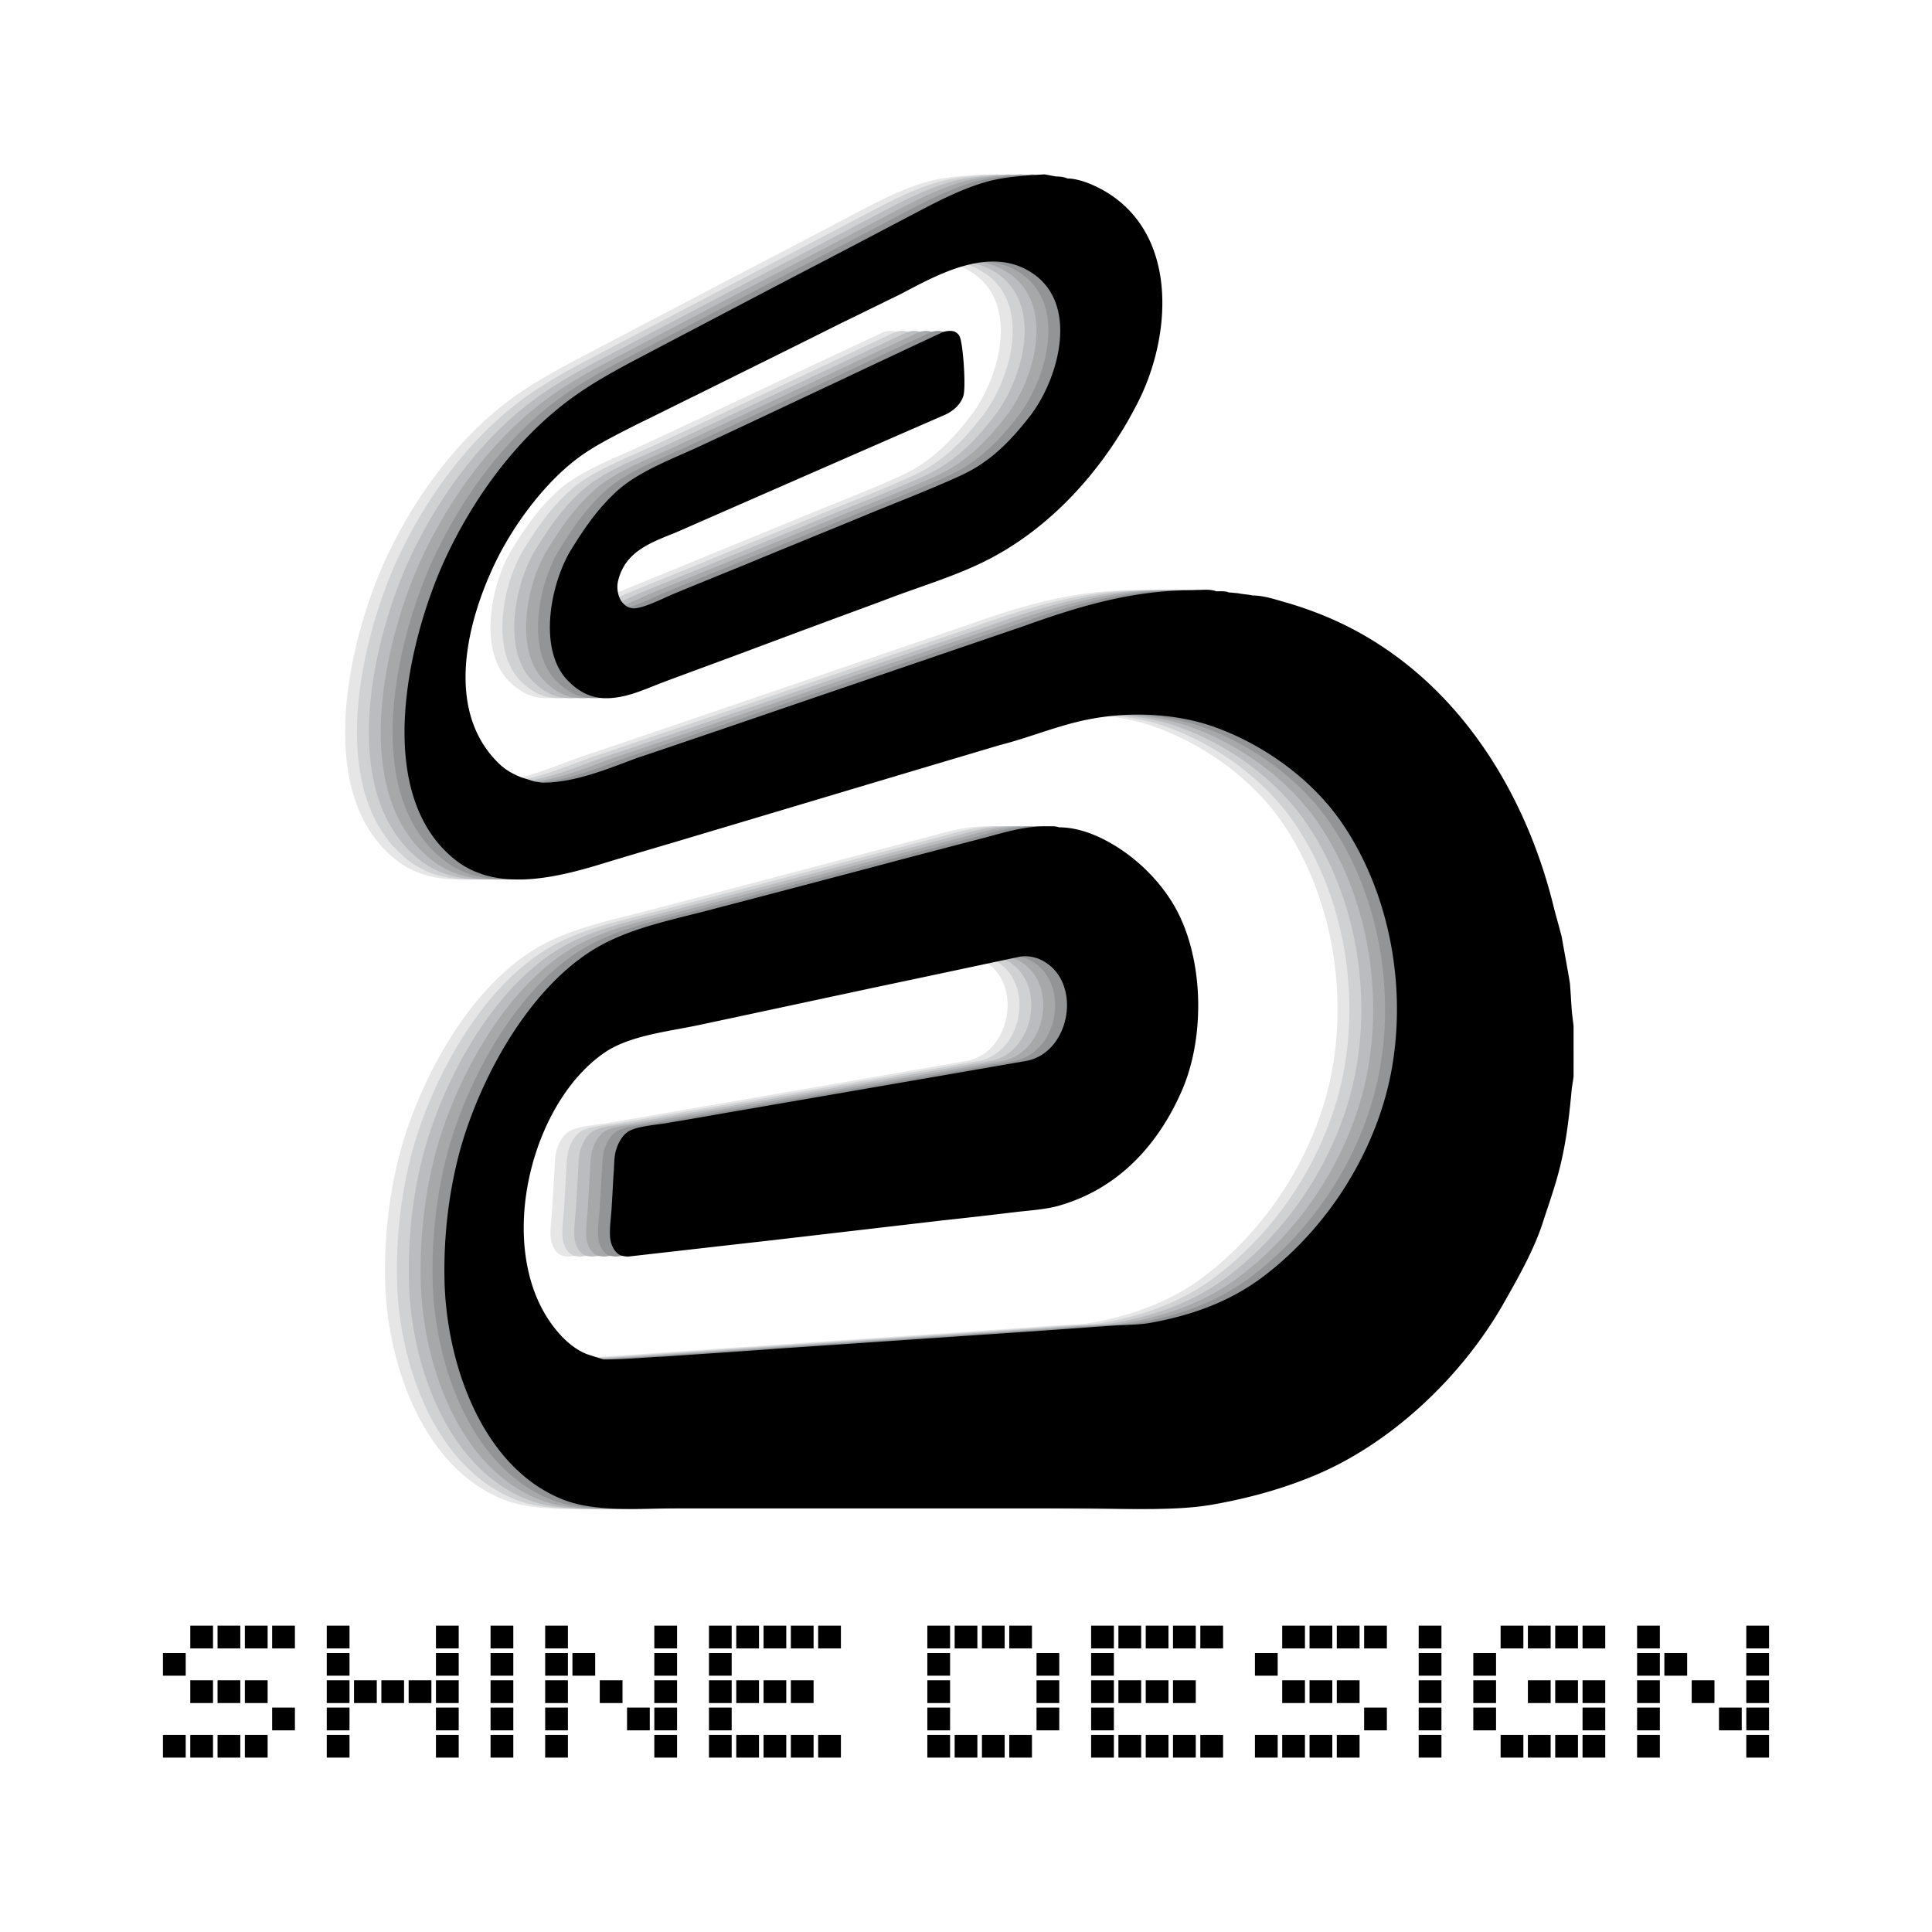
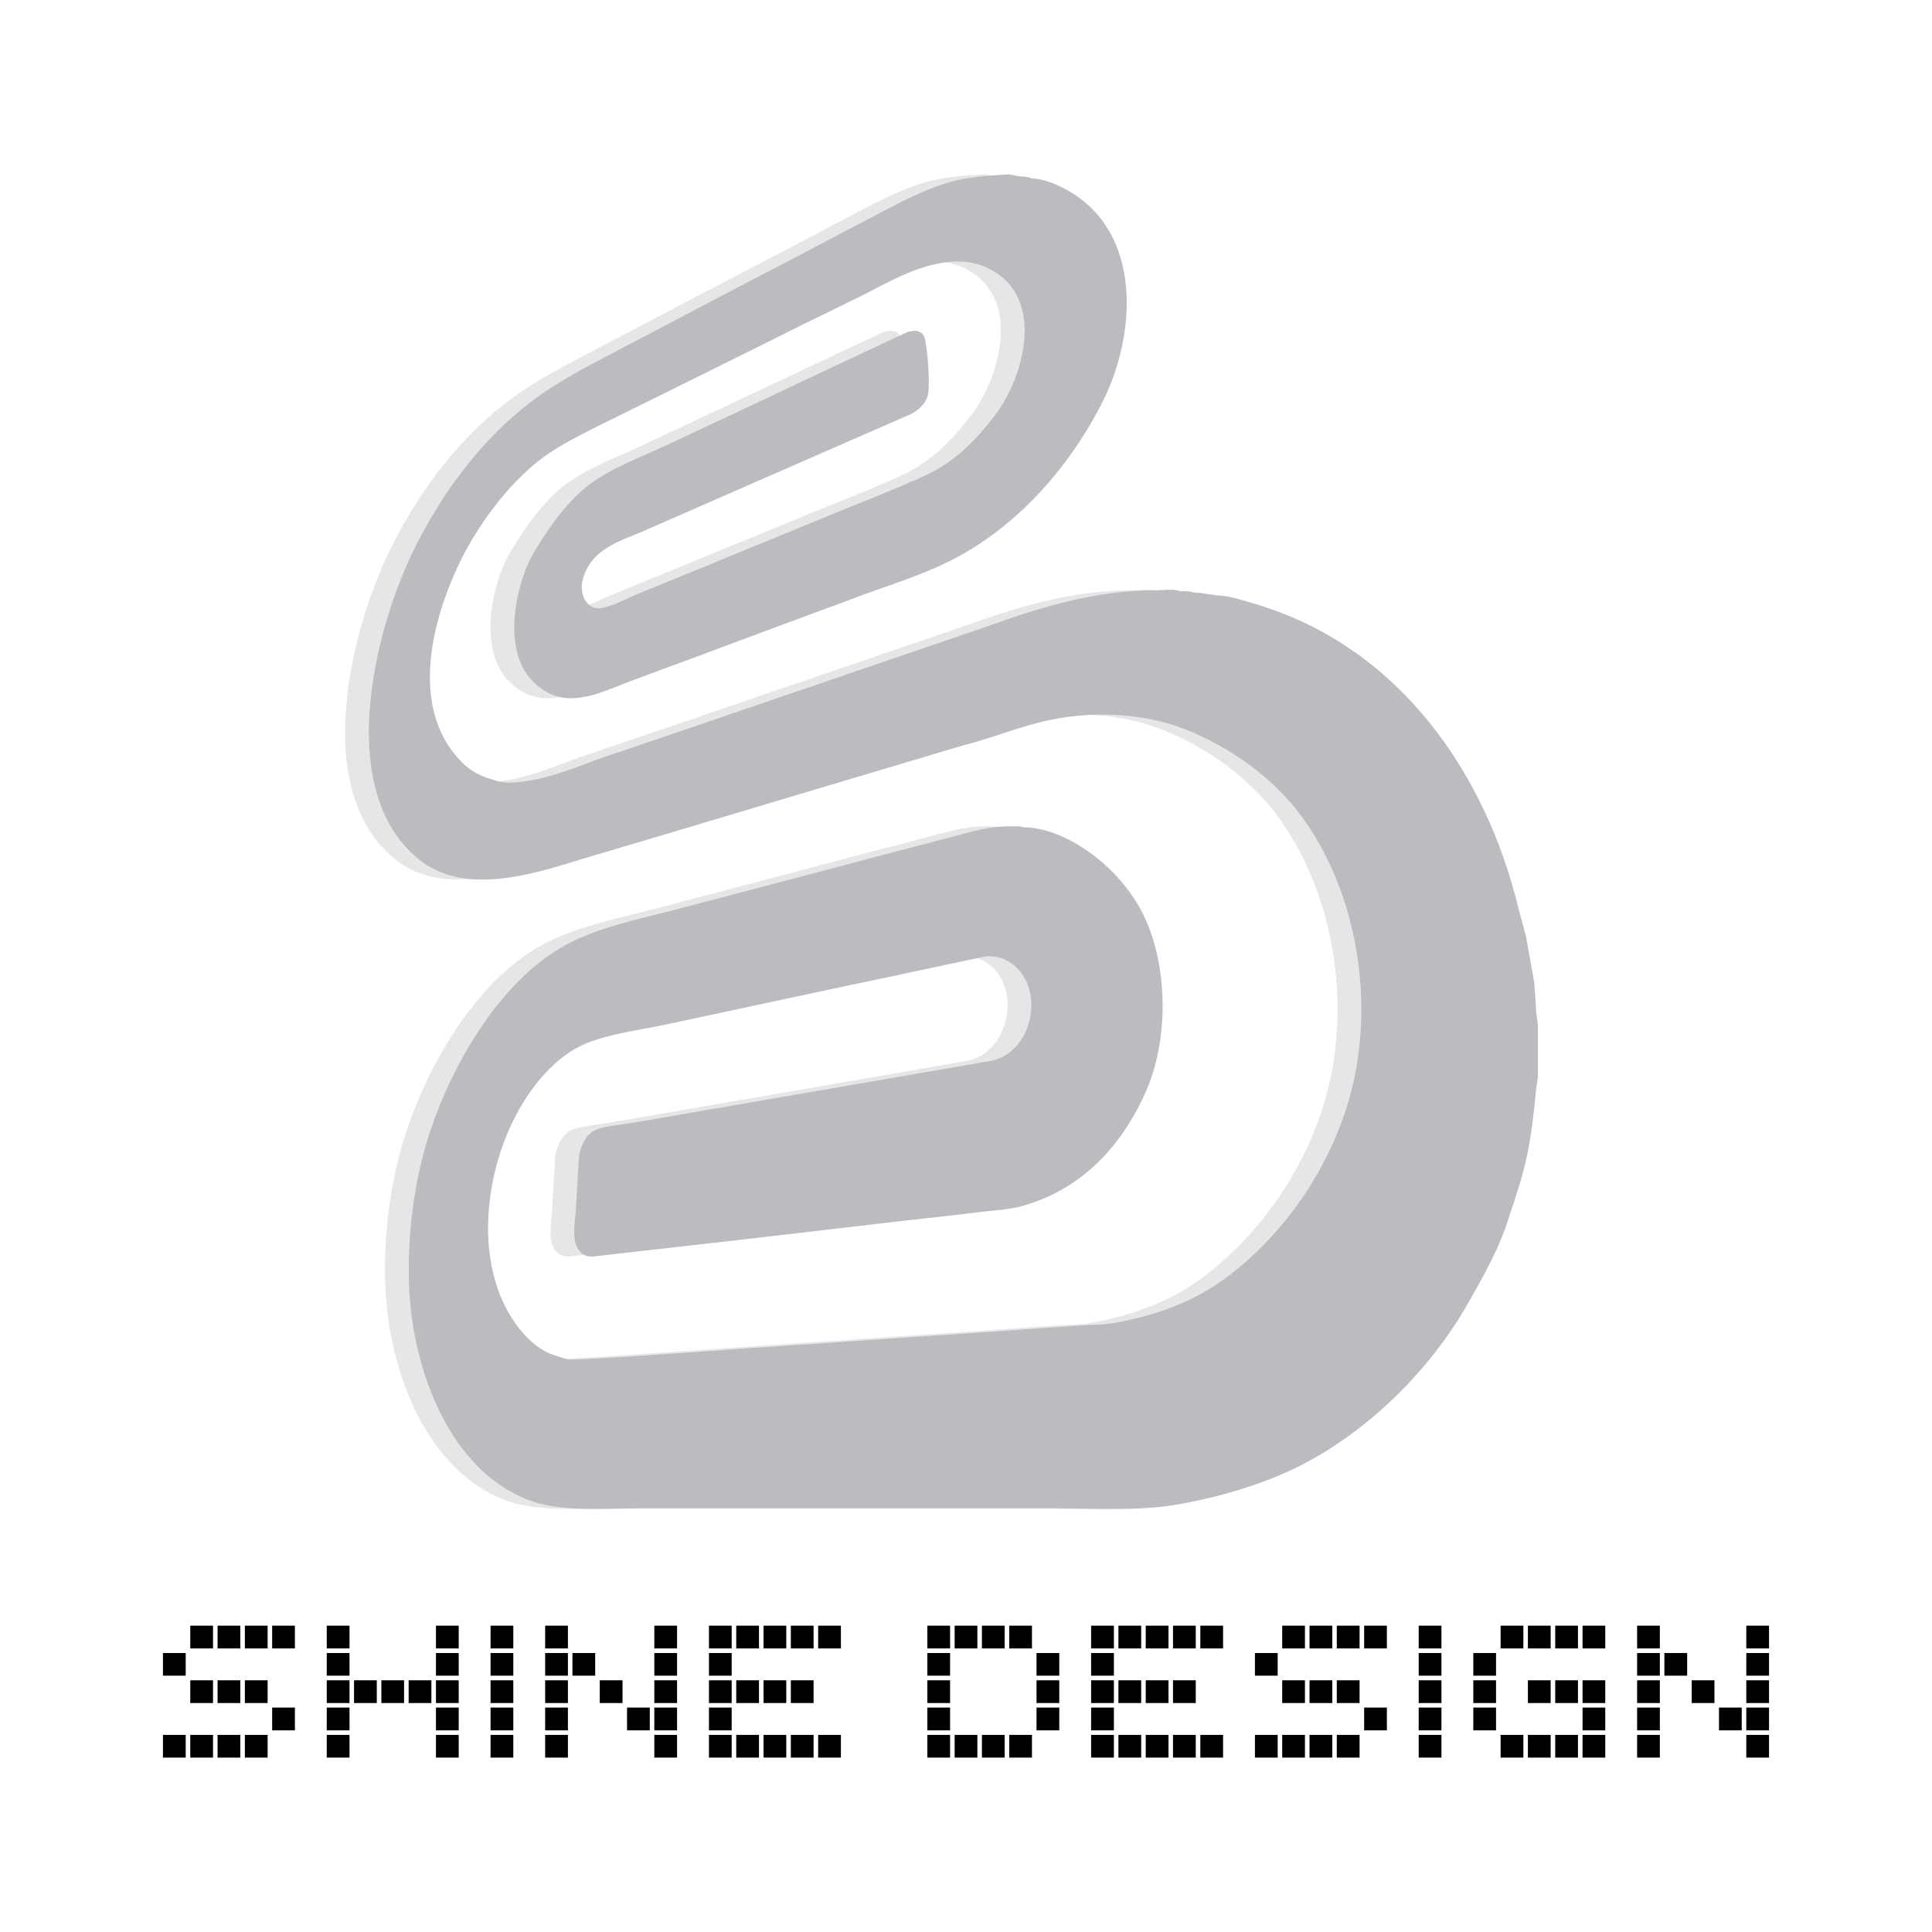
<svg xmlns="http://www.w3.org/2000/svg" width="2500" height="2500" viewBox="0 0 192.756 192.756">
  <g fill-rule="evenodd" clip-rule="evenodd">
-     <path fill="#fff" d="M0 0h192.756v192.756H0V0z" />
    <path d="M94.79 164.465h-2.27v-2.27h2.27v2.27zM94.79 169.912h-2.27v-2.269h2.27v2.269zM94.79 175.359h-2.27v-2.269h2.27v2.269zM97.512 164.465h-2.266v-2.27h2.266v2.27zM102.959 164.465h-2.266v-2.27h2.266v2.27zM102.959 175.359h-2.266v-2.269h2.266v2.269zM105.684 169.912h-2.27v-2.269h2.27v2.269zM94.79 167.186h-2.27v-2.266h2.27v2.266zM94.79 172.637h-2.27v-2.27h2.27v2.27zM97.512 175.359h-2.266v-2.269h2.266v2.269zM100.236 164.465h-2.269v-2.27h2.269v2.27zM100.236 175.359h-2.269v-2.269h2.269v2.269zM105.684 167.186h-2.27v-2.266h2.27v2.266zM105.684 172.637h-2.27v-2.27h2.27v2.27zM111.133 169.912h-2.272v-2.269h2.272v2.269zM113.854 164.465h-2.27v-2.27h2.27v2.27zM113.854 169.912h-2.27v-2.269h2.27v2.269zM113.854 175.359h-2.27v-2.269h2.27v2.269zM119.301 164.465h-2.27v-2.27h2.27v2.27zM119.301 169.912h-2.27v-2.269h2.27v2.269zM119.301 175.359h-2.27v-2.269h2.27v2.269zM111.133 164.465h-2.272v-2.27h2.272v2.27zM111.133 167.186h-2.272v-2.266h2.272v2.266zM111.133 172.637h-2.272v-2.27h2.272v2.27zM111.133 175.359h-2.272v-2.269h2.272v2.269zM116.58 164.465h-2.271v-2.27h2.271v2.27zM116.58 169.912h-2.271v-2.269h2.271v2.269zM116.58 175.359h-2.271v-2.269h2.271v2.269zM122.027 164.465h-2.271v-2.27h2.271v2.27zM122.027 175.359h-2.271v-2.269h2.271v2.269zM127.475 167.186h-2.27v-2.266h2.27v2.266zM130.195 169.912h-2.269v-2.269h2.269v2.269zM135.645 164.465h-2.272v-2.27h2.272v2.27zM135.645 169.912h-2.272v-2.269h2.272v2.269zM135.645 175.359h-2.272v-2.269h2.272v2.269zM127.475 175.359h-2.27v-2.269h2.27v2.269zM130.195 164.465h-2.269v-2.27h2.269v2.27zM130.195 175.359h-2.269v-2.269h2.269v2.269zM132.922 164.465h-2.27v-2.27h2.27v2.27zM132.922 169.912h-2.27v-2.269h2.27v2.269zM132.922 175.359h-2.27v-2.269h2.27v2.269zM138.369 164.465H136.1v-2.27h2.269v2.27zM138.369 172.637H136.1v-2.27h2.269v2.27zM143.812 164.465h-2.269v-2.27h2.269v2.27zM143.812 169.912h-2.269v-2.269h2.269v2.269zM143.812 175.359h-2.269v-2.269h2.269v2.269zM143.812 167.186h-2.269v-2.266h2.269v2.266zM143.812 172.637h-2.269v-2.27h2.269v2.27zM149.26 169.912h-2.268v-2.269h2.268v2.269zM151.986 164.465h-2.269v-2.27h2.269v2.27zM151.986 175.359h-2.269v-2.269h2.269v2.269zM149.26 167.186h-2.268v-2.266h2.268v2.266zM149.26 172.637h-2.268v-2.27h2.268v2.27zM154.709 164.465h-2.27v-2.27h2.27v2.27zM154.709 169.912h-2.27v-2.269h2.27v2.269zM154.709 175.359h-2.27v-2.269h2.27v2.269zM157.434 164.465h-2.27v-2.27h2.27v2.27zM157.434 169.912h-2.27v-2.269h2.27v2.269zM157.434 175.359h-2.27v-2.269h2.27v2.269zM160.156 164.465h-2.265v-2.27h2.265v2.27zM160.156 169.912h-2.265v-2.269h2.265v2.269zM160.156 172.637h-2.265v-2.27h2.265v2.27zM160.156 175.359h-2.265v-2.269h2.265v2.269zM165.604 164.465h-2.27v-2.27h2.27v2.27zM165.604 167.186h-2.27v-2.266h2.27v2.266zM165.604 169.912h-2.27v-2.269h2.27v2.269zM165.604 172.637h-2.27v-2.27h2.27v2.27zM165.604 175.359h-2.27v-2.269h2.27v2.269zM168.328 167.186h-2.273v-2.266h2.273v2.266zM171.051 169.912h-2.27v-2.269h2.27v2.269zM173.773 172.637h-2.269v-2.27h2.269v2.27zM176.498 164.465h-2.269v-2.27h2.269v2.27zM176.498 167.186h-2.269v-2.266h2.269v2.266zM176.498 169.912h-2.269v-2.269h2.269v2.269zM176.498 172.637h-2.269v-2.27h2.269v2.27zM176.498 175.359h-2.269v-2.269h2.269v2.269zM18.528 167.186h-2.271v-2.266h2.271v2.266zM18.528 175.359h-2.271v-2.269h2.271v2.269zM21.253 164.465h-2.269v-2.27h2.269v2.27zM21.253 169.912h-2.269v-2.269h2.269v2.269zM21.253 175.359h-2.269v-2.269h2.269v2.269zM23.975 164.465h-2.269v-2.27h2.269v2.27zM23.975 169.912h-2.269v-2.269h2.269v2.269zM23.975 175.359h-2.269v-2.269h2.269v2.269zM26.701 164.465h-2.27v-2.27h2.27v2.27zM26.701 169.912h-2.27v-2.269h2.27v2.269zM26.701 175.359h-2.27v-2.269h2.27v2.269zM29.423 164.465h-2.27v-2.27h2.27v2.27zM29.423 172.637h-2.27v-2.27h2.27v2.27zM34.87 164.465h-2.269v-2.27h2.269v2.27zM34.87 167.186h-2.269v-2.266h2.269v2.266zM34.87 169.912h-2.269v-2.269h2.269v2.269zM34.87 172.637h-2.269v-2.27h2.269v2.27zM34.87 175.359h-2.269v-2.269h2.269v2.269zM37.592 169.912h-2.27v-2.269h2.27v2.269zM40.313 169.912h-2.265v-2.269h2.265v2.269zM43.04 169.912h-2.27v-2.269h2.27v2.269zM45.765 164.465h-2.269v-2.27h2.269v2.27zM45.765 167.186h-2.269v-2.266h2.269v2.266zM45.765 169.912h-2.269v-2.269h2.269v2.269zM45.765 172.637h-2.269v-2.27h2.269v2.27zM45.765 175.359h-2.269v-2.269h2.269v2.269zM51.213 164.465h-2.27v-2.27h2.27v2.27zM51.213 167.186h-2.27v-2.266h2.27v2.266zM51.213 169.912h-2.27v-2.269h2.27v2.269zM51.213 172.637h-2.27v-2.27h2.27v2.27zM51.213 175.359h-2.27v-2.269h2.27v2.269zM56.661 164.465h-2.27v-2.27h2.27v2.27zM56.661 167.186h-2.27v-2.266h2.27v2.266zM56.661 169.912h-2.27v-2.269h2.27v2.269zM56.661 172.637h-2.27v-2.27h2.27v2.27zM56.661 175.359h-2.27v-2.269h2.27v2.269zM59.382 167.186h-2.27v-2.266h2.27v2.266zM62.108 169.912h-2.27v-2.269h2.27v2.269zM64.83 172.637h-2.27v-2.27h2.27v2.27zM67.551 164.465h-2.27v-2.27h2.27v2.27zM67.551 167.186h-2.27v-2.266h2.27v2.266zM67.551 169.912h-2.27v-2.269h2.27v2.269zM67.551 172.637h-2.27v-2.27h2.27v2.27zM67.551 175.359h-2.27v-2.269h2.27v2.269zM73 164.465h-2.267v-2.27H73v2.27zM73 167.186h-2.267v-2.266H73v2.266zM73 169.912h-2.267v-2.269H73v2.269zM73 172.637h-2.267v-2.27H73v2.27zM73 175.359h-2.267v-2.269H73v2.269zM75.725 164.465h-2.269v-2.27h2.269v2.27zM75.725 169.912h-2.269v-2.269h2.269v2.269zM75.725 175.359h-2.269v-2.269h2.269v2.269zM78.447 164.465h-2.266v-2.27h2.266v2.27zM78.447 169.912h-2.266v-2.269h2.266v2.269zM78.447 175.359h-2.266v-2.269h2.266v2.269zM81.172 164.465h-2.269v-2.27h2.269v2.27zM81.172 169.912h-2.269v-2.269h2.269v2.269zM81.172 175.359h-2.269v-2.269h2.269v2.269zM83.898 164.465h-2.27v-2.27h2.27v2.27zM83.898 175.359h-2.27v-2.269h2.27v2.269z" />
    <path d="M151.07 107.408c-.047.41-.117.791-.176 1.164-.23 2.506-.482 4.826-1.01 7.145-.463 2.113-1.199 4.141-1.838 6.129-.906 2.834-2.451 5.529-3.914 8.117-4.189 7.412-11.377 14.207-19.205 17.371-3.143 1.285-6.455 2.18-9.949 2.793-3.814.648-8.326.363-12.455.363H61.785c-3.94 0-8.357.41-11.601-.904-7.845-3.137-11.477-13.189-11.75-21.512-.14-4.781.457-9.461 1.622-13.6 2.078-7.287 7.202-16.699 14.376-20.378 3.436-1.76 7.448-2.482 11.277-3.526 5.077-1.323 10.165-2.667 15.261-4.011 3.788-1.013 7.604-2.01 11.4-2.997 1.966-.527 3.865-1.124 6.115-1.124.385 0 .938-.024 1.24.103 2.277 0 4.539 1.099 6.256 2.258 2.023 1.369 3.848 3.248 5.121 5.362 3.068 5.082 3.311 13.168.861 18.715-2.35 5.363-6.279 9.635-12.025 11.352-1.381.438-3.021.518-4.553.703-2.422.293-4.845.566-7.264.828-5.693.666-11.423 1.33-17.107 1.992-4.746.533-9.495 1.078-14.228 1.613-.453 0-.889-.084-1.173-.375-.413-.396-.625-.996-.675-1.592-.066-1.057.138-2.156.174-3.213.08-1.139.122-2.273.208-3.434.04-.771.04-1.574.292-2.232.236-.689.695-1.457 1.397-1.76 1.001-.455 2.939-.562 4.136-.803 2.587-.426 5.179-.904 7.77-1.338 9.17-1.588 18.344-3.168 27.507-4.762 4.544-.812 5.73-8.115 1.441-10.127-.531-.242-1.295-.391-1.961-.293-4.642.978-9.272 1.973-13.919 2.948-6.11 1.301-12.238 2.625-18.371 3.926-3.016.625-6.702 1.02-9.173 2.676-7.889 5.342-11.378 21.061-4.234 28.432.687.707 1.54 1.346 2.453 1.699.545.172 1.093.352 1.642.52 2.082 0 4.056-.203 6.022-.291 3.957-.271 7.949-.533 11.935-.832 8.007-.533 16.032-1.096 24.068-1.631 3.037-.207 6.083-.439 9.121-.646 1.131-.061 2.338-.061 3.414-.258 4.145-.75 7.883-2.098 11.178-4.561 6.715-5.053 11.592-12.965 12.953-21.141 1.432-8.635-.58-17.602-4.947-24.042-3.109-4.623-8.201-8.157-13.256-9.861-3.713-1.217-8.174-1.384-12.143-.593-3.021.593-5.882 1.816-8.825 2.559-10.913 3.244-21.85 6.525-32.763 9.778-1.968.578-3.952 1.168-5.92 1.755-4.733 1.473-11.265 3.419-15.68-.116-8.288-6.632-4.64-22.035-.963-30.005 2.777-5.991 7.107-12.06 12.729-16.114 2.848-2.05 5.913-3.542 8.97-5.17 5.229-2.739 10.468-5.502 15.707-8.229 2.838-1.473 5.658-2.962 8.497-4.454 2.695-1.405 5.382-2.918 8.389-3.726 1.729-.435 3.556-.537 5.493-.663.369.062.77.148 1.143.21.35 0 .893.058 1.137.202 1.443 0 3.396.975 4.486 1.738 6.539 4.535 5.809 14.083 2.637 20.441-3.246 6.481-8.469 12.482-15.007 15.838-3.356 1.726-7.136 2.781-10.648 4.164a2273.566 2273.566 0 0 0-14.036 5.208c-2.591.967-5.168 1.9-7.743 2.869-1.823.683-3.789 1.674-5.949 1.592-1.494-.082-2.607-.76-3.592-1.774-3.049-3.153-1.646-9.836.363-13.065 1.333-2.159 2.713-4.181 4.719-5.965 2.285-1.988 5.811-3.236 8.546-4.539 4.581-2.13 9.13-4.285 13.711-6.438a2003.59 2003.59 0 0 1 10.095-4.741c.302-.106.743-.167 1.087-.08.25.08.509.288.603.552.337.765.629 5.032.356 5.887-.246.819-.921 1.425-1.686 1.826-9.01 3.927-18 7.867-27.021 11.815-2.507 1.013-5.1 1.906-5.757 4.912-.156.701.041 1.656.505 2.132.292.329.71.537 1.161.513 1.093-.08 2.883-1.021 3.892-1.444 2.329-.961 4.673-1.912 7.006-2.859 4.331-1.802 8.669-3.546 13.002-5.347 2.112-.851 4.23-1.689 6.351-2.59 1.608-.705 3.23-1.326 4.7-2.409 1.754-1.231 3.204-2.867 4.517-4.563 2.866-3.712 5.059-11.469-.176-14.472-4.208-2.441-9.371.572-12.835 2.376-1.962.955-3.92 1.924-5.88 2.872-4.779 2.394-9.553 4.747-14.355 7.132-1.997.969-3.999 1.99-6.011 2.959-1.756.909-3.505 1.742-5.167 2.857-3.712 2.486-7.04 7.023-8.878 10.79-2.884 5.919-5.234 14.979.404 20.286.654.607 1.453 1.035 2.278 1.33.365.102.754.234 1.121.352.276.042.541.088.82.125 3.319 0 6.637-1.43 9.464-2.469 2.663-.886 5.31-1.8 7.981-2.701 10.182-3.479 20.377-6.96 30.565-10.44 5.137-1.842 10.637-3.58 16.709-3.58.723 0 1.912-.176 2.5.098.389 0 .951-.04 1.256.11.314.018.611.058.934.08.266.064.539.082.811.126.221.016.426.052.643.1.979 0 2.031.316 2.914.578 3.512.977 6.758 2.381 9.781 4.355 9.219 5.982 14.938 16.04 17.416 26.381.236.888.492 1.799.734 2.705.273 1.578.572 3.127.828 4.686.068.893.111 1.773.172 2.666.053.539.123 1.037.186 1.57-.002 1.685-.002 3.377-.002 5.056z" fill="#e6e6e7" />
-     <path d="M152.258 107.408c-.051.41-.119.791-.178 1.164-.234 2.506-.486 4.826-1.014 7.145-.455 2.113-1.195 4.141-1.836 6.129-.904 2.834-2.455 5.529-3.912 8.117-4.188 7.412-11.375 14.207-19.205 17.371-3.143 1.285-6.459 2.18-9.947 2.793-3.816.648-8.332.363-12.459.363H62.969c-3.939 0-8.355.41-11.599-.904-7.847-3.137-11.477-13.189-11.751-21.512-.138-4.781.458-9.461 1.622-13.6 2.08-7.287 7.204-16.699 14.376-20.378 3.438-1.76 7.45-2.482 11.276-3.526 5.078-1.323 10.166-2.667 15.263-4.011 3.788-1.013 7.604-2.01 11.4-2.997 1.962-.527 3.865-1.124 6.113-1.124.387 0 .938-.024 1.242.103 2.275 0 4.537 1.099 6.252 2.258 2.027 1.369 3.852 3.248 5.127 5.362 3.066 5.082 3.309 13.168.859 18.715-2.35 5.363-6.279 9.635-12.025 11.352-1.381.438-3.021.518-4.555.703a584.61 584.61 0 0 1-7.262.828c-5.694.666-11.425 1.33-17.107 1.992-4.746.533-9.495 1.078-14.228 1.613-.454 0-.889-.084-1.173-.375-.413-.396-.625-.996-.677-1.592-.063-1.057.141-2.156.176-3.213.079-1.139.121-2.273.208-3.434.04-.771.04-1.574.292-2.232.236-.689.695-1.457 1.397-1.76 1.003-.455 2.939-.562 4.134-.803 2.589-.426 5.181-.904 7.771-1.338 9.17-1.588 18.344-3.168 27.506-4.762 4.545-.812 5.73-8.115 1.441-10.127-.529-.242-1.297-.391-1.963-.293-4.64.978-9.269 1.973-13.918 2.948-6.111 1.301-12.238 2.625-18.369 3.926-3.017.625-6.704 1.02-9.174 2.676-7.889 5.342-11.379 21.061-4.234 28.432.685.707 1.537 1.346 2.452 1.699.545.172 1.094.352 1.639.52 2.085 0 4.061-.203 6.026-.291 3.956-.271 7.945-.533 11.935-.832 8.005-.533 16.032-1.096 24.069-1.631 3.035-.207 6.082-.439 9.117-.646 1.135-.061 2.338-.061 3.416-.258 4.141-.75 7.881-2.098 11.178-4.561 6.715-5.053 11.594-12.965 12.953-21.141 1.428-8.635-.58-17.602-4.949-24.042-3.107-4.623-8.201-8.157-13.254-9.861-3.713-1.217-8.174-1.384-12.143-.593-3.02.593-5.879 1.816-8.826 2.559-10.916 3.244-21.852 6.525-32.761 9.778-1.972.578-3.954 1.168-5.92 1.755-4.735 1.473-11.267 3.419-15.682-.116-8.287-6.632-4.641-22.035-.967-30.005 2.779-5.991 7.112-12.06 12.732-16.114 2.85-2.05 5.913-3.542 8.973-5.17 5.226-2.739 10.467-5.502 15.707-8.229 2.836-1.473 5.656-2.962 8.496-4.454 2.695-1.405 5.382-2.918 8.39-3.726 1.729-.435 3.556-.537 5.493-.663.373.062.77.148 1.141.21.352 0 .895.058 1.139.202 1.441 0 3.395.975 4.484 1.738 6.541 4.535 5.811 14.083 2.635 20.441-3.242 6.481-8.465 12.482-15.008 15.838-3.352 1.726-7.132 2.781-10.644 4.164a2322.744 2322.744 0 0 0-14.036 5.208c-2.591.967-5.166 1.9-7.745 2.869-1.822.683-3.788 1.674-5.95 1.592-1.49-.082-2.604-.76-3.588-1.774-3.047-3.153-1.646-9.836.362-13.065 1.331-2.159 2.713-4.181 4.719-5.965 2.282-1.988 5.811-3.236 8.545-4.539 4.582-2.13 9.13-4.285 13.711-6.438a2231.32 2231.32 0 0 1 10.091-4.741c.305-.106.748-.167 1.09-.08.252.08.509.288.604.552.337.765.629 5.032.358 5.887-.25.819-.923 1.425-1.688 1.826-9.009 3.927-18 7.867-27.022 11.815-2.507 1.013-5.098 1.906-5.757 4.912-.154.701.042 1.656.507 2.132.292.329.708.537 1.166.513 1.089-.08 2.879-1.021 3.888-1.444 2.331-.961 4.673-1.912 7.008-2.859 4.329-1.802 8.667-3.546 13-5.347 2.112-.851 4.231-1.689 6.353-2.59 1.606-.705 3.228-1.326 4.697-2.409 1.752-1.231 3.204-2.867 4.518-4.563 2.865-3.712 5.061-11.469-.182-14.472-4.204-2.441-9.366.572-12.83 2.376-1.964.955-3.919 1.924-5.882 2.872-4.777 2.394-9.551 4.747-14.352 7.132-1.999.969-4 1.99-6.013 2.959-1.756.909-3.504 1.742-5.168 2.857-3.711 2.486-7.039 7.023-8.877 10.79-2.883 5.919-5.234 14.979.404 20.286.655.607 1.455 1.035 2.278 1.33.365.102.75.234 1.122.352.276.042.541.088.819.125 3.317 0 6.637-1.43 9.464-2.469 2.663-.886 5.306-1.8 7.981-2.701 10.179-3.48 20.375-6.962 30.562-10.441 5.135-1.842 10.637-3.58 16.707-3.58.721 0 1.91-.176 2.506.098.385 0 .945-.04 1.25.11.316.018.613.058.934.08.266.064.545.082.812.126.221.016.424.052.641.1.98 0 2.035.316 2.918.578 3.508.977 6.752 2.381 9.777 4.355 9.221 5.982 14.939 16.04 17.416 26.381.236.888.496 1.799.732 2.705.275 1.578.572 3.127.832 4.686.066.893.111 1.773.172 2.666.051.539.123 1.037.188 1.57.006 1.686.006 3.378.006 5.057z" fill="#d0d1d3" />
    <path d="M153.443 107.408c-.051.41-.119.791-.178 1.164-.23 2.506-.484 4.826-1.01 7.145-.463 2.113-1.199 4.141-1.84 6.129-.906 2.834-2.451 5.529-3.912 8.117-4.189 7.412-11.377 14.207-19.209 17.371-3.141 1.285-6.451 2.18-9.947 2.793-3.811.648-8.328.363-12.455.363H64.154c-3.94 0-8.355.41-11.599-.904-7.845-3.137-11.479-13.189-11.751-21.512-.143-4.781.458-9.461 1.621-13.6 2.081-7.287 7.205-16.699 14.376-20.378 3.438-1.76 7.451-2.482 11.275-3.526 5.078-1.323 10.167-2.667 15.265-4.011 3.788-1.013 7.604-2.01 11.4-2.997 1.962-.527 3.863-1.124 6.113-1.124.385 0 .938-.024 1.242.103 2.275 0 4.537 1.099 6.254 2.258 2.023 1.369 3.852 3.248 5.123 5.362 3.07 5.082 3.309 13.168.861 18.715-2.35 5.363-6.279 9.635-12.025 11.352-1.381.438-3.023.518-4.555.703-2.42.293-4.843.566-7.263.828-5.694.666-11.425 1.33-17.107 1.992-4.743.533-9.494 1.078-14.228 1.613-.457 0-.89-.084-1.173-.375-.413-.396-.625-.996-.673-1.592-.07-1.057.136-2.156.171-3.213.081-1.139.125-2.273.209-3.434.04-.771.04-1.574.292-2.232.236-.689.696-1.457 1.396-1.76 1.003-.455 2.941-.562 4.138-.803 2.587-.426 5.174-.904 7.767-1.338 9.169-1.588 18.343-3.168 27.509-4.762 4.543-.812 5.73-8.115 1.439-10.127-.531-.242-1.295-.391-1.963-.293-4.635.98-9.268 1.975-13.915 2.95-6.109 1.301-12.235 2.625-18.367 3.926-3.019.625-6.705 1.02-9.172 2.676-7.891 5.342-11.381 21.061-4.239 28.432.686.707 1.54 1.346 2.455 1.699.541.172 1.093.352 1.642.52 2.083 0 4.057-.203 6.023-.291 3.957-.271 7.947-.533 11.933-.832 8.006-.533 16.036-1.096 24.068-1.631 3.039-.207 6.086-.439 9.123-.646 1.129-.061 2.334-.061 3.414-.258 4.141-.75 7.881-2.098 11.176-4.561 6.713-5.053 11.594-12.965 12.955-21.141 1.43-8.635-.584-17.602-4.949-24.042-3.107-4.623-8.201-8.157-13.256-9.861-3.713-1.217-8.174-1.384-12.141-.593-3.023.593-5.883 1.816-8.826 2.559-10.916 3.244-21.852 6.525-32.765 9.778-1.966.578-3.952 1.168-5.919 1.755-4.733 1.473-11.265 3.419-15.679-.116-8.288-6.632-4.639-22.035-.967-30.005 2.783-5.991 7.112-12.06 12.734-16.114 2.848-2.05 5.913-3.542 8.969-5.17 5.227-2.739 10.469-5.502 15.709-8.229 2.837-1.473 5.656-2.962 8.495-4.454 2.695-1.405 5.382-2.918 8.39-3.726 1.73-.435 3.556-.537 5.494-.663.371.062.77.148 1.141.21.35 0 .895.058 1.139.202 1.441 0 3.391.975 4.484 1.738 6.539 4.535 5.811 14.083 2.635 20.441-3.244 6.481-8.465 12.482-15.006 15.838-3.354 1.726-7.136 2.781-10.646 4.164-4.7 1.722-9.358 3.458-14.036 5.208-2.59.967-5.169 1.9-7.74 2.869-1.826.683-3.792 1.674-5.951 1.592-1.493-.082-2.609-.76-3.592-1.774-3.047-3.153-1.647-9.836.36-13.065 1.336-2.159 2.715-4.181 4.722-5.965 2.282-1.988 5.811-3.236 8.545-4.539 4.579-2.13 9.13-4.285 13.711-6.438a2045.61 2045.61 0 0 1 10.095-4.741c.3-.106.745-.167 1.085-.08.252.08.509.288.604.552.336.765.629 5.032.356 5.887-.248.819-.921 1.425-1.685 1.826-9.011 3.927-18.001 7.867-27.021 11.815-2.508 1.013-5.099 1.906-5.756 4.912-.156.701.038 1.656.505 2.132.29.329.71.537 1.166.513 1.087-.08 2.878-1.021 3.888-1.444 2.331-.961 4.675-1.912 7.008-2.859 4.329-1.802 8.666-3.546 13-5.347 2.112-.851 4.229-1.689 6.351-2.59 1.608-.705 3.23-1.326 4.698-2.409 1.754-1.231 3.206-2.867 4.518-4.563 2.867-3.712 5.062-11.469-.178-14.472-4.207-2.441-9.368.572-12.834 2.376-1.964.955-3.92 1.924-5.88 2.872-4.777 2.394-9.551 4.747-14.353 7.132-1.998.969-4 1.99-6.015 2.959-1.754.909-3.502 1.742-5.166 2.857-3.712 2.486-7.042 7.023-8.877 10.79-2.883 5.919-5.234 14.979.404 20.286.653.607 1.454 1.035 2.276 1.33.367.102.753.234 1.122.352.278.042.541.088.819.125 3.32 0 6.642-1.43 9.466-2.469 2.663-.886 5.307-1.8 7.981-2.701a83194.18 83194.18 0 0 1 30.562-10.441c5.133-1.842 10.637-3.58 16.711-3.58.719 0 1.906-.176 2.5.098.387 0 .945-.04 1.252.11.316.018.613.058.934.08.264.064.543.082.812.126.221.016.424.052.643.1.98 0 2.031.316 2.914.578 3.512.977 6.754 2.381 9.777 4.355 9.223 5.982 14.941 16.04 17.418 26.381.238.888.494 1.799.736 2.705.271 1.578.566 3.127.828 4.686.072.893.111 1.773.174 2.666.051.539.123 1.037.186 1.57v5.055z" fill="#bbbcbf" />
-     <path d="M154.625 107.408c-.047.41-.119.791-.174 1.164-.234 2.506-.486 4.826-1.012 7.145-.461 2.113-1.199 4.141-1.838 6.129-.908 2.834-2.455 5.529-3.912 8.117-4.189 7.412-11.379 14.207-19.209 17.371-3.141 1.285-6.455 2.18-9.947 2.793-3.812.648-8.328.363-12.455.363H65.337c-3.94 0-8.354.41-11.597-.904-7.845-3.137-11.481-13.189-11.751-21.512-.14-4.781.457-9.461 1.62-13.6 2.083-7.287 7.204-16.699 14.378-20.378 3.438-1.76 7.448-2.482 11.274-3.526 5.08-1.323 10.169-2.667 15.265-4.011a1688.49 1688.49 0 0 1 11.401-2.997c1.961-.527 3.859-1.124 6.109-1.124.387 0 .943-.024 1.246.103 2.275 0 4.535 1.099 6.252 2.258 2.025 1.369 3.852 3.248 5.125 5.362 3.068 5.082 3.307 13.168.861 18.715-2.352 5.363-6.279 9.635-12.025 11.352-1.387.438-3.021.518-4.555.703a586.95 586.95 0 0 1-7.263.828c-5.694.666-11.424 1.33-17.108 1.992-4.743.533-9.493 1.078-14.226 1.613-.457 0-.892-.084-1.174-.375-.416-.396-.627-.996-.675-1.592-.066-1.057.137-2.156.175-3.213.075-1.139.119-2.273.208-3.434.038-.771.038-1.574.292-2.232.236-.689.695-1.457 1.398-1.76 1-.455 2.937-.562 4.136-.803 2.587-.426 5.178-.904 7.769-1.338 9.17-1.588 18.343-3.168 27.505-4.762 4.543-.812 5.732-8.115 1.441-10.127-.527-.242-1.297-.391-1.961-.293-4.641.978-9.274 1.973-13.919 2.948-6.109 1.301-12.238 2.625-18.371 3.926-3.016.625-6.701 1.02-9.172 2.676-7.889 5.342-11.381 21.061-4.237 28.432.687.707 1.542 1.346 2.453 1.699.543.172 1.095.352 1.642.52 2.084 0 4.059-.203 6.024-.291 3.957-.271 7.947-.533 11.934-.832 8.005-.533 16.034-1.096 24.068-1.631 3.039-.207 6.086-.439 9.121-.646 1.131-.061 2.334-.061 3.416-.258 4.139-.75 7.879-2.098 11.174-4.561 6.719-5.053 11.596-12.965 12.957-21.141 1.43-8.635-.582-17.602-4.947-24.042-3.109-4.623-8.203-8.157-13.258-9.861-3.711-1.217-8.174-1.384-12.141-.593-3.023.593-5.883 1.816-8.826 2.559-10.916 3.244-21.852 6.525-32.76 9.778-1.975.578-3.957 1.168-5.923 1.755-4.735 1.473-11.266 3.419-15.68-.116-8.287-6.632-4.643-22.035-.966-30.005 2.778-5.991 7.111-12.06 12.732-16.114 2.849-2.05 5.917-3.542 8.972-5.17 5.226-2.739 10.467-5.502 15.708-8.229 2.837-1.473 5.656-2.962 8.493-4.454 2.695-1.405 5.382-2.918 8.389-3.726 1.73-.435 3.555-.537 5.496-.663.369.062.77.148 1.143.21.348 0 .893.058 1.137.202 1.441 0 3.391.975 4.484 1.738 6.535 4.535 5.809 14.083 2.633 20.441-3.242 6.481-8.463 12.482-15.006 15.838-3.352 1.726-7.134 2.781-10.646 4.164a2297.293 2297.293 0 0 0-14.034 5.208c-2.591.967-5.169 1.9-7.745 2.869-1.823.683-3.789 1.674-5.949 1.592-1.491-.082-2.609-.76-3.59-1.774-3.052-3.153-1.648-9.836.36-13.065 1.335-2.159 2.715-4.181 4.717-5.965 2.286-1.988 5.814-3.236 8.547-4.539 4.583-2.13 9.132-4.285 13.713-6.438 3.36-1.587 6.716-3.167 10.093-4.741.303-.106.747-.167 1.088-.08.252.08.508.288.604.552.336.765.628 5.032.354 5.887-.247.819-.921 1.425-1.686 1.826-9.008 3.927-17.998 7.867-27.02 11.815-2.507 1.013-5.098 1.906-5.758 4.912-.152.701.043 1.656.508 2.132.292.329.708.537 1.164.513 1.089-.08 2.879-1.021 3.891-1.444 2.328-.961 4.673-1.912 7.003-2.859 4.333-1.802 8.671-3.546 13.002-5.347 2.114-.851 4.23-1.689 6.351-2.59 1.608-.705 3.232-1.326 4.702-2.409 1.755-1.231 3.204-2.867 4.517-4.563 2.867-3.712 5.061-11.469-.18-14.472-4.205-2.441-9.366.572-12.83 2.376-1.964.955-3.924 1.924-5.881 2.872-4.779 2.394-9.554 4.747-14.356 7.132-1.996.969-3.999 1.99-6.011 2.959-1.756.909-3.506 1.742-5.168 2.857-3.712 2.486-7.04 7.023-8.878 10.79-2.885 5.919-5.233 14.979.405 20.286.652.607 1.453 1.035 2.278 1.33.364.102.748.234 1.117.352.28.042.541.088.82.125 3.322 0 6.64-1.43 9.467-2.469 2.663-.886 5.307-1.8 7.981-2.701 10.179-3.48 20.37-6.962 30.562-10.441 5.131-1.842 10.633-3.58 16.709-3.58.723 0 1.906-.176 2.5.098.389 0 .949-.04 1.254.11.316.018.613.058.934.08.264.064.541.082.812.126.221.016.428.052.641.1.98 0 2.033.316 2.914.578 3.508.977 6.756 2.381 9.781 4.355 9.221 5.982 14.939 16.04 17.414 26.381.24.888.496 1.799.736 2.705.273 1.578.568 3.127.828 4.686.07.893.113 1.773.174 2.666.049.539.123 1.037.184 1.57.005 1.686.005 3.378.005 5.057z" fill="#a6a8aa" />
-     <path d="M155.811 107.408c-.047.41-.119.791-.174 1.164-.234 2.506-.486 4.826-1.016 7.145-.457 2.113-1.197 4.141-1.838 6.129-.9 2.834-2.451 5.529-3.91 8.117-4.191 7.412-11.375 14.207-19.207 17.371-3.141 1.285-6.453 2.18-9.949 2.793-3.812.648-8.328.363-12.457.363H66.523c-3.938 0-8.354.41-11.602-.904-7.842-3.137-11.473-13.189-11.747-21.512-.14-4.781.457-9.461 1.62-13.6 2.08-7.287 7.204-16.699 14.376-20.378 3.44-1.76 7.45-2.482 11.277-3.526 5.08-1.323 10.169-2.667 15.263-4.011 3.79-1.013 7.606-2.01 11.403-2.997 1.961-.527 3.859-1.124 6.109-1.124.387 0 .938-.024 1.246.103 2.275 0 4.535 1.099 6.252 2.258 2.025 1.369 3.85 3.248 5.125 5.362 3.068 5.082 3.307 13.168.857 18.715-2.348 5.363-6.275 9.635-12.021 11.352-1.387.438-3.023.518-4.555.703-2.422.293-4.846.566-7.263.828-5.694.666-11.425 1.33-17.108 1.992-4.744.533-9.497 1.078-14.226 1.613-.457 0-.889-.084-1.175-.375-.413-.396-.623-.996-.675-1.592-.068-1.057.14-2.156.176-3.213.076-1.139.12-2.273.208-3.434.036-.771.036-1.574.291-2.232.238-.689.697-1.457 1.399-1.76 1.001-.455 2.938-.562 4.135-.803 2.587-.426 5.176-.904 7.768-1.338 9.173-1.588 18.343-3.168 27.506-4.762 4.547-.812 5.732-8.115 1.445-10.127-.533-.242-1.299-.391-1.967-.293-4.639.978-9.27 1.973-13.917 2.948-6.107 1.301-12.236 2.625-18.371 3.926-3.016.625-6.7 1.02-9.171 2.676-7.889 5.342-11.38 21.061-4.235 28.432.685.707 1.541 1.346 2.454 1.699.54.172 1.093.352 1.639.52 2.084 0 4.059-.203 6.021-.291 3.96-.271 7.951-.533 11.938-.832 8.005-.533 16.034-1.096 24.066-1.631 3.039-.207 6.088-.439 9.119-.646 1.133-.061 2.34-.061 3.42-.258 4.141-.75 7.881-2.098 11.174-4.561 6.719-5.053 11.598-12.965 12.957-21.141 1.426-8.635-.586-17.602-4.949-24.042-3.107-4.623-8.201-8.157-13.256-9.861-3.713-1.217-8.174-1.384-12.141-.593-3.023.593-5.883 1.816-8.826 2.559-10.917 3.244-21.853 6.525-32.764 9.778-1.97.578-3.953 1.168-5.919 1.755-4.735 1.473-11.269 3.419-15.68-.116-8.291-6.632-4.639-22.035-.965-30.005 2.777-5.991 7.107-12.06 12.729-16.114 2.851-2.05 5.914-3.542 8.972-5.17 5.228-2.739 10.47-5.502 15.707-8.229 2.838-1.473 5.658-2.962 8.494-4.454 2.695-1.405 5.382-2.918 8.39-3.726 1.732-.435 3.557-.537 5.498-.663.369.062.77.148 1.137.21.354 0 .898.058 1.143.202 1.441 0 3.391.975 4.484 1.738 6.539 4.535 5.809 14.083 2.635 20.441-3.244 6.481-8.465 12.482-15.008 15.838-3.353 1.726-7.136 2.781-10.645 4.164a2249.453 2249.453 0 0 0-14.035 5.208c-2.593.967-5.17 1.9-7.745 2.869-1.822.683-3.788 1.674-5.949 1.592-1.491-.082-2.609-.76-3.592-1.774-3.047-3.153-1.644-9.836.366-13.065 1.332-2.159 2.709-4.181 4.715-5.965 2.285-1.988 5.813-3.236 8.543-4.539 4.583-2.13 9.132-4.285 13.715-6.438a2045.23 2045.23 0 0 1 10.094-4.741c.302-.106.745-.167 1.087-.08.252.08.509.288.603.552.334.765.631 5.032.359 5.887-.249.819-.923 1.425-1.686 1.826-9.01 3.927-18 7.867-27.022 11.815-2.506 1.013-5.098 1.906-5.758 4.912-.152.701.042 1.656.508 2.132.291.329.709.537 1.164.513 1.091-.08 2.877-1.021 3.89-1.444 2.327-.961 4.673-1.912 7.006-2.859 4.331-1.802 8.667-3.546 13-5.347 2.115-.851 4.229-1.689 6.351-2.59 1.608-.705 3.228-1.326 4.703-2.409 1.75-1.231 3.201-2.867 4.516-4.563 2.867-3.712 5.059-11.469-.18-14.472-4.207-2.441-9.367.572-12.831 2.376-1.966.955-3.925 1.924-5.883 2.872-4.776 2.394-9.552 4.747-14.355 7.132-1.995.969-3.997 1.99-6.011 2.959-1.754.909-3.505 1.742-5.168 2.857-3.715 2.486-7.04 7.023-8.876 10.79-2.886 5.919-5.235 14.979.405 20.286.652.607 1.453 1.035 2.278 1.33.362.102.749.234 1.117.352.277.042.541.088.822.125 3.319 0 6.639-1.43 9.467-2.469 2.66-.886 5.305-1.8 7.98-2.701a83194.18 83194.18 0 0 1 30.562-10.441c5.129-1.842 10.635-3.58 16.707-3.58.721 0 1.91-.176 2.506.098.385 0 .945-.04 1.25.11.316.018.611.058.934.08.266.064.541.082.811.126.219.016.426.052.643.1.979 0 2.033.316 2.914.578 3.512.977 6.756 2.381 9.779 4.355 9.223 5.982 14.941 16.04 17.416 26.381.24.888.496 1.799.732 2.705.275 1.578.572 3.127.83 4.686.07.893.111 1.773.176 2.666.051.539.119 1.037.184 1.57l-.001 5.057z" fill="#929496" />
-     <path d="M156.996 107.408c-.051.41-.115.791-.176 1.164-.232 2.506-.486 4.826-1.014 7.145-.459 2.113-1.193 4.141-1.838 6.129-.902 2.834-2.449 5.529-3.91 8.117-4.191 7.412-11.375 14.207-19.209 17.371-3.139 1.285-6.451 2.18-9.947 2.793-3.811.648-8.328.363-12.455.363H67.708c-3.941 0-8.357.41-11.601-.904-7.845-3.137-11.477-13.189-11.749-21.512-.139-4.781.459-9.461 1.622-13.6 2.08-7.287 7.204-16.699 14.376-20.378 3.44-1.76 7.448-2.482 11.276-3.526 5.078-1.323 10.167-2.667 15.261-4.011 3.791-1.013 7.608-2.01 11.405-2.997 1.961-.527 3.861-1.124 6.113-1.124.381 0 .934-.024 1.242.103 2.275 0 4.533 1.099 6.25 2.258 2.023 1.369 3.852 3.248 5.127 5.362 3.066 5.082 3.305 13.168.857 18.715-2.352 5.363-6.275 9.635-12.021 11.352-1.383.438-3.023.518-4.559.703a584.14 584.14 0 0 1-7.259.828c-5.695.666-11.425 1.33-17.111 1.992-4.742.533-9.495 1.078-14.224 1.613-.456 0-.893-.084-1.173-.375-.412-.396-.628-.996-.676-1.592-.064-1.057.138-2.156.176-3.213.076-1.139.12-2.273.206-3.434.038-.771.038-1.574.294-2.232.236-.689.693-1.457 1.396-1.76 1.003-.455 2.941-.562 4.135-.803 2.591-.426 5.178-.904 7.771-1.338 9.17-1.588 18.343-3.168 27.508-4.762 4.543-.812 5.732-8.115 1.438-10.127-.527-.242-1.293-.391-1.961-.293-4.637.978-9.271 1.973-13.92 2.948-6.106 1.301-12.236 2.625-18.367 3.926-3.017.625-6.701 1.02-9.172 2.676-7.889 5.342-11.381 21.061-4.236 28.432.685.707 1.54 1.346 2.455 1.699.541.172 1.091.352 1.638.52 2.086 0 4.061-.203 6.024-.291 3.958-.271 7.947-.533 11.935-.832 8.005-.533 16.034-1.096 24.066-1.631 3.041-.207 6.088-.439 9.123-.646 1.129-.061 2.334-.061 3.412-.258 4.143-.75 7.885-2.098 11.178-4.561 6.713-5.053 11.596-12.965 12.957-21.141 1.426-8.635-.586-17.602-4.949-24.042-3.107-4.623-8.201-8.157-13.26-9.861-3.709-1.217-8.17-1.384-12.139-.593-3.021.593-5.881 1.816-8.824 2.559-10.917 3.244-21.853 6.525-32.765 9.778-1.97.578-3.953 1.168-5.919 1.755-4.736 1.473-11.266 3.419-15.681-.116-8.288-6.632-4.641-22.035-.965-30.005 2.779-5.991 7.112-12.06 12.73-16.114 2.851-2.05 5.915-3.542 8.97-5.17 5.229-2.739 10.467-5.502 15.709-8.229 2.835-1.473 5.658-2.962 8.496-4.454 2.695-1.405 5.382-2.918 8.388-3.726 1.73-.435 3.557-.537 5.496-.663.369.062.768.148 1.139.21.354 0 .896.058 1.141.202 1.443 0 3.393.975 4.484 1.738 6.541 4.535 5.811 14.083 2.635 20.441-3.244 6.481-8.463 12.482-15.006 15.838-3.354 1.726-7.137 2.781-10.649 4.164a2321.539 2321.539 0 0 0-14.032 5.208c-2.591.967-5.169 1.9-7.745 2.869-1.824.683-3.788 1.674-5.95 1.592-1.49-.082-2.607-.76-3.59-1.774-3.049-3.153-1.646-9.836.364-13.065 1.332-2.159 2.709-4.181 4.716-5.965 2.286-1.988 5.812-3.236 8.547-4.539 4.581-2.13 9.13-4.285 13.713-6.438 3.358-1.587 6.716-3.167 10.091-4.741.305-.106.745-.167 1.09-.08.251.08.508.288.604.552.333.765.629 5.032.356 5.887-.249.819-.921 1.425-1.69 1.826-9.008 3.927-17.998 7.867-27.019 11.815-2.506 1.013-5.097 1.906-5.758 4.912-.153.701.042 1.656.508 2.132.289.329.709.537 1.161.513 1.089-.08 2.879-1.021 3.893-1.444 2.328-.961 4.674-1.912 7.004-2.859 4.331-1.802 8.669-3.546 13.004-5.347 2.113-.851 4.227-1.689 6.35-2.59 1.607-.705 3.229-1.326 4.7-2.409 1.75-1.231 3.201-2.867 4.518-4.563 2.867-3.712 5.057-11.469-.18-14.472-4.207-2.441-9.371.572-12.833 2.376-1.965.955-3.923 1.924-5.881 2.872-4.777 2.394-9.551 4.747-14.354 7.132-1.998.969-3.998 1.99-6.012 2.959-1.756.909-3.503 1.742-5.168 2.857-3.713 2.486-7.039 7.023-8.875 10.79-2.885 5.919-5.236 14.979.404 20.286.653.607 1.454 1.035 2.277 1.33.366.102.75.234 1.119.352.276.042.543.088.821.125 3.32 0 6.638-1.43 9.467-2.469 2.658-.886 5.306-1.8 7.98-2.701 10.18-3.48 20.373-6.962 30.557-10.441 5.137-1.842 10.639-3.58 16.711-3.58.721 0 1.912-.176 2.506.098.385 0 .947-.04 1.252.11.314.018.609.058.932.08.266.064.543.082.814.126.219.016.424.052.639.1.979 0 2.035.316 2.916.578 3.508.977 6.756 2.381 9.779 4.355 9.219 5.982 14.938 16.04 17.414 26.381.24.888.494 1.799.734 2.705.275 1.578.572 3.127.828 4.686.072.893.117 1.773.178 2.666.051.539.119 1.037.184 1.57l.001 5.057z" />
  </g>
</svg>